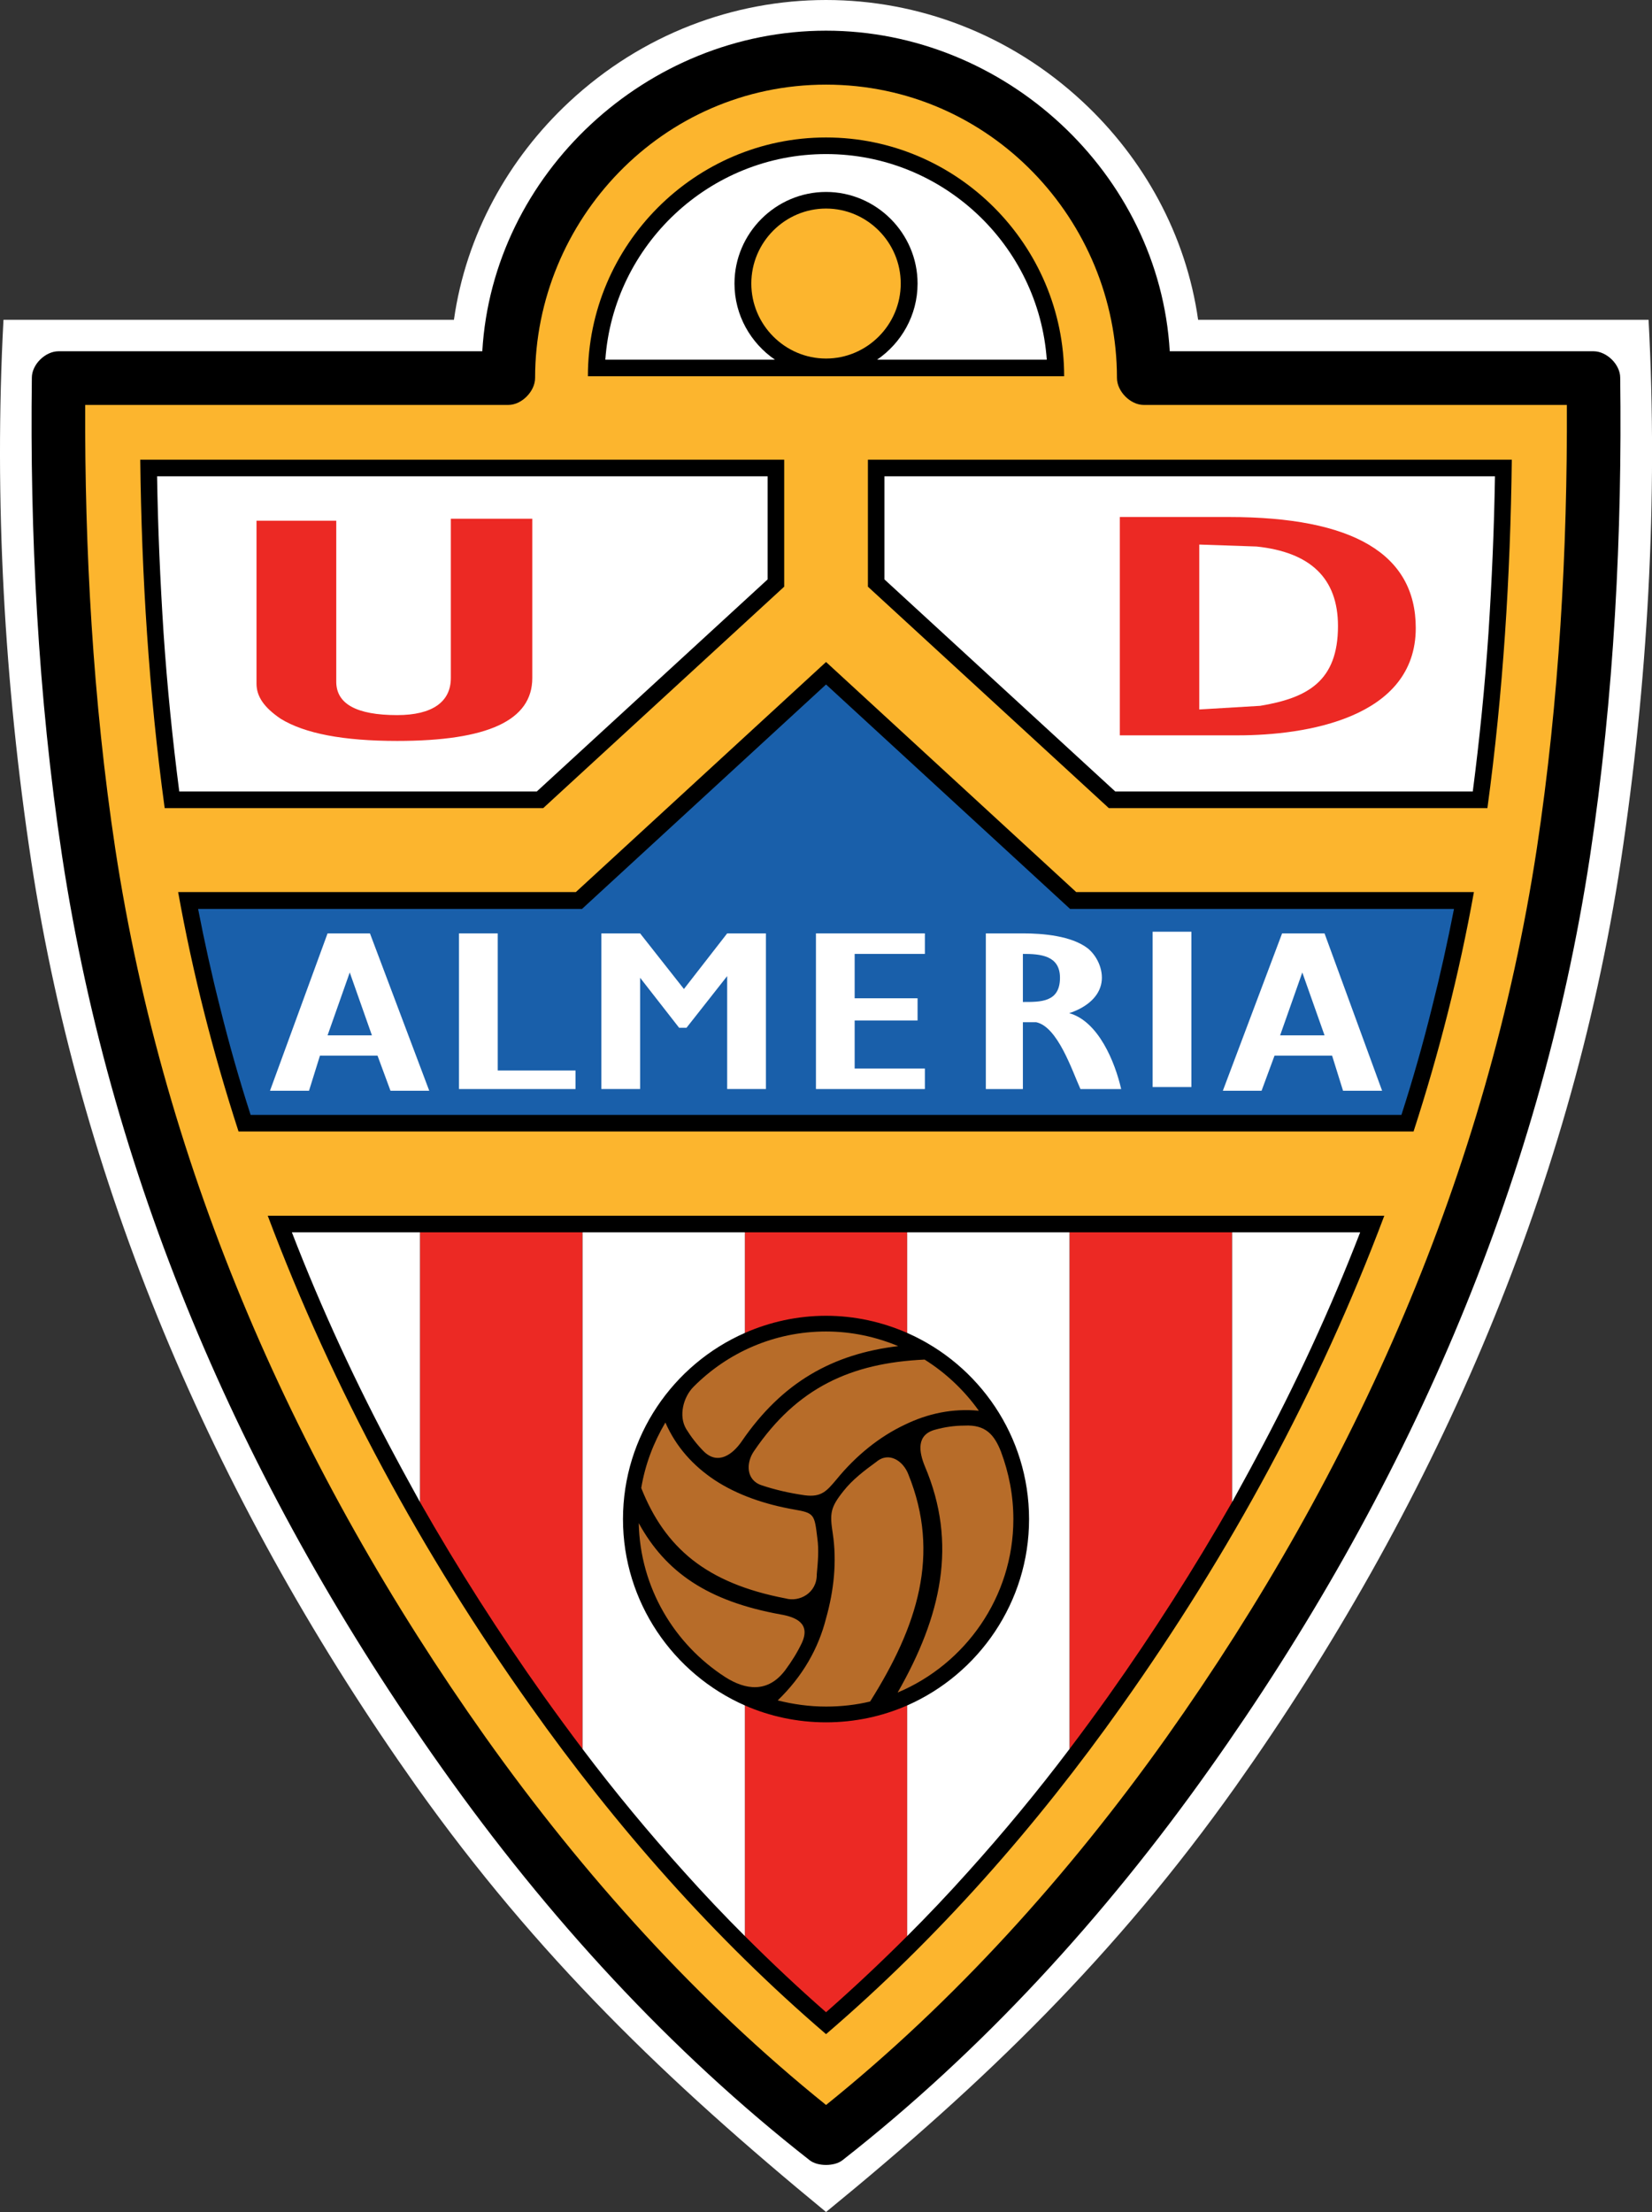
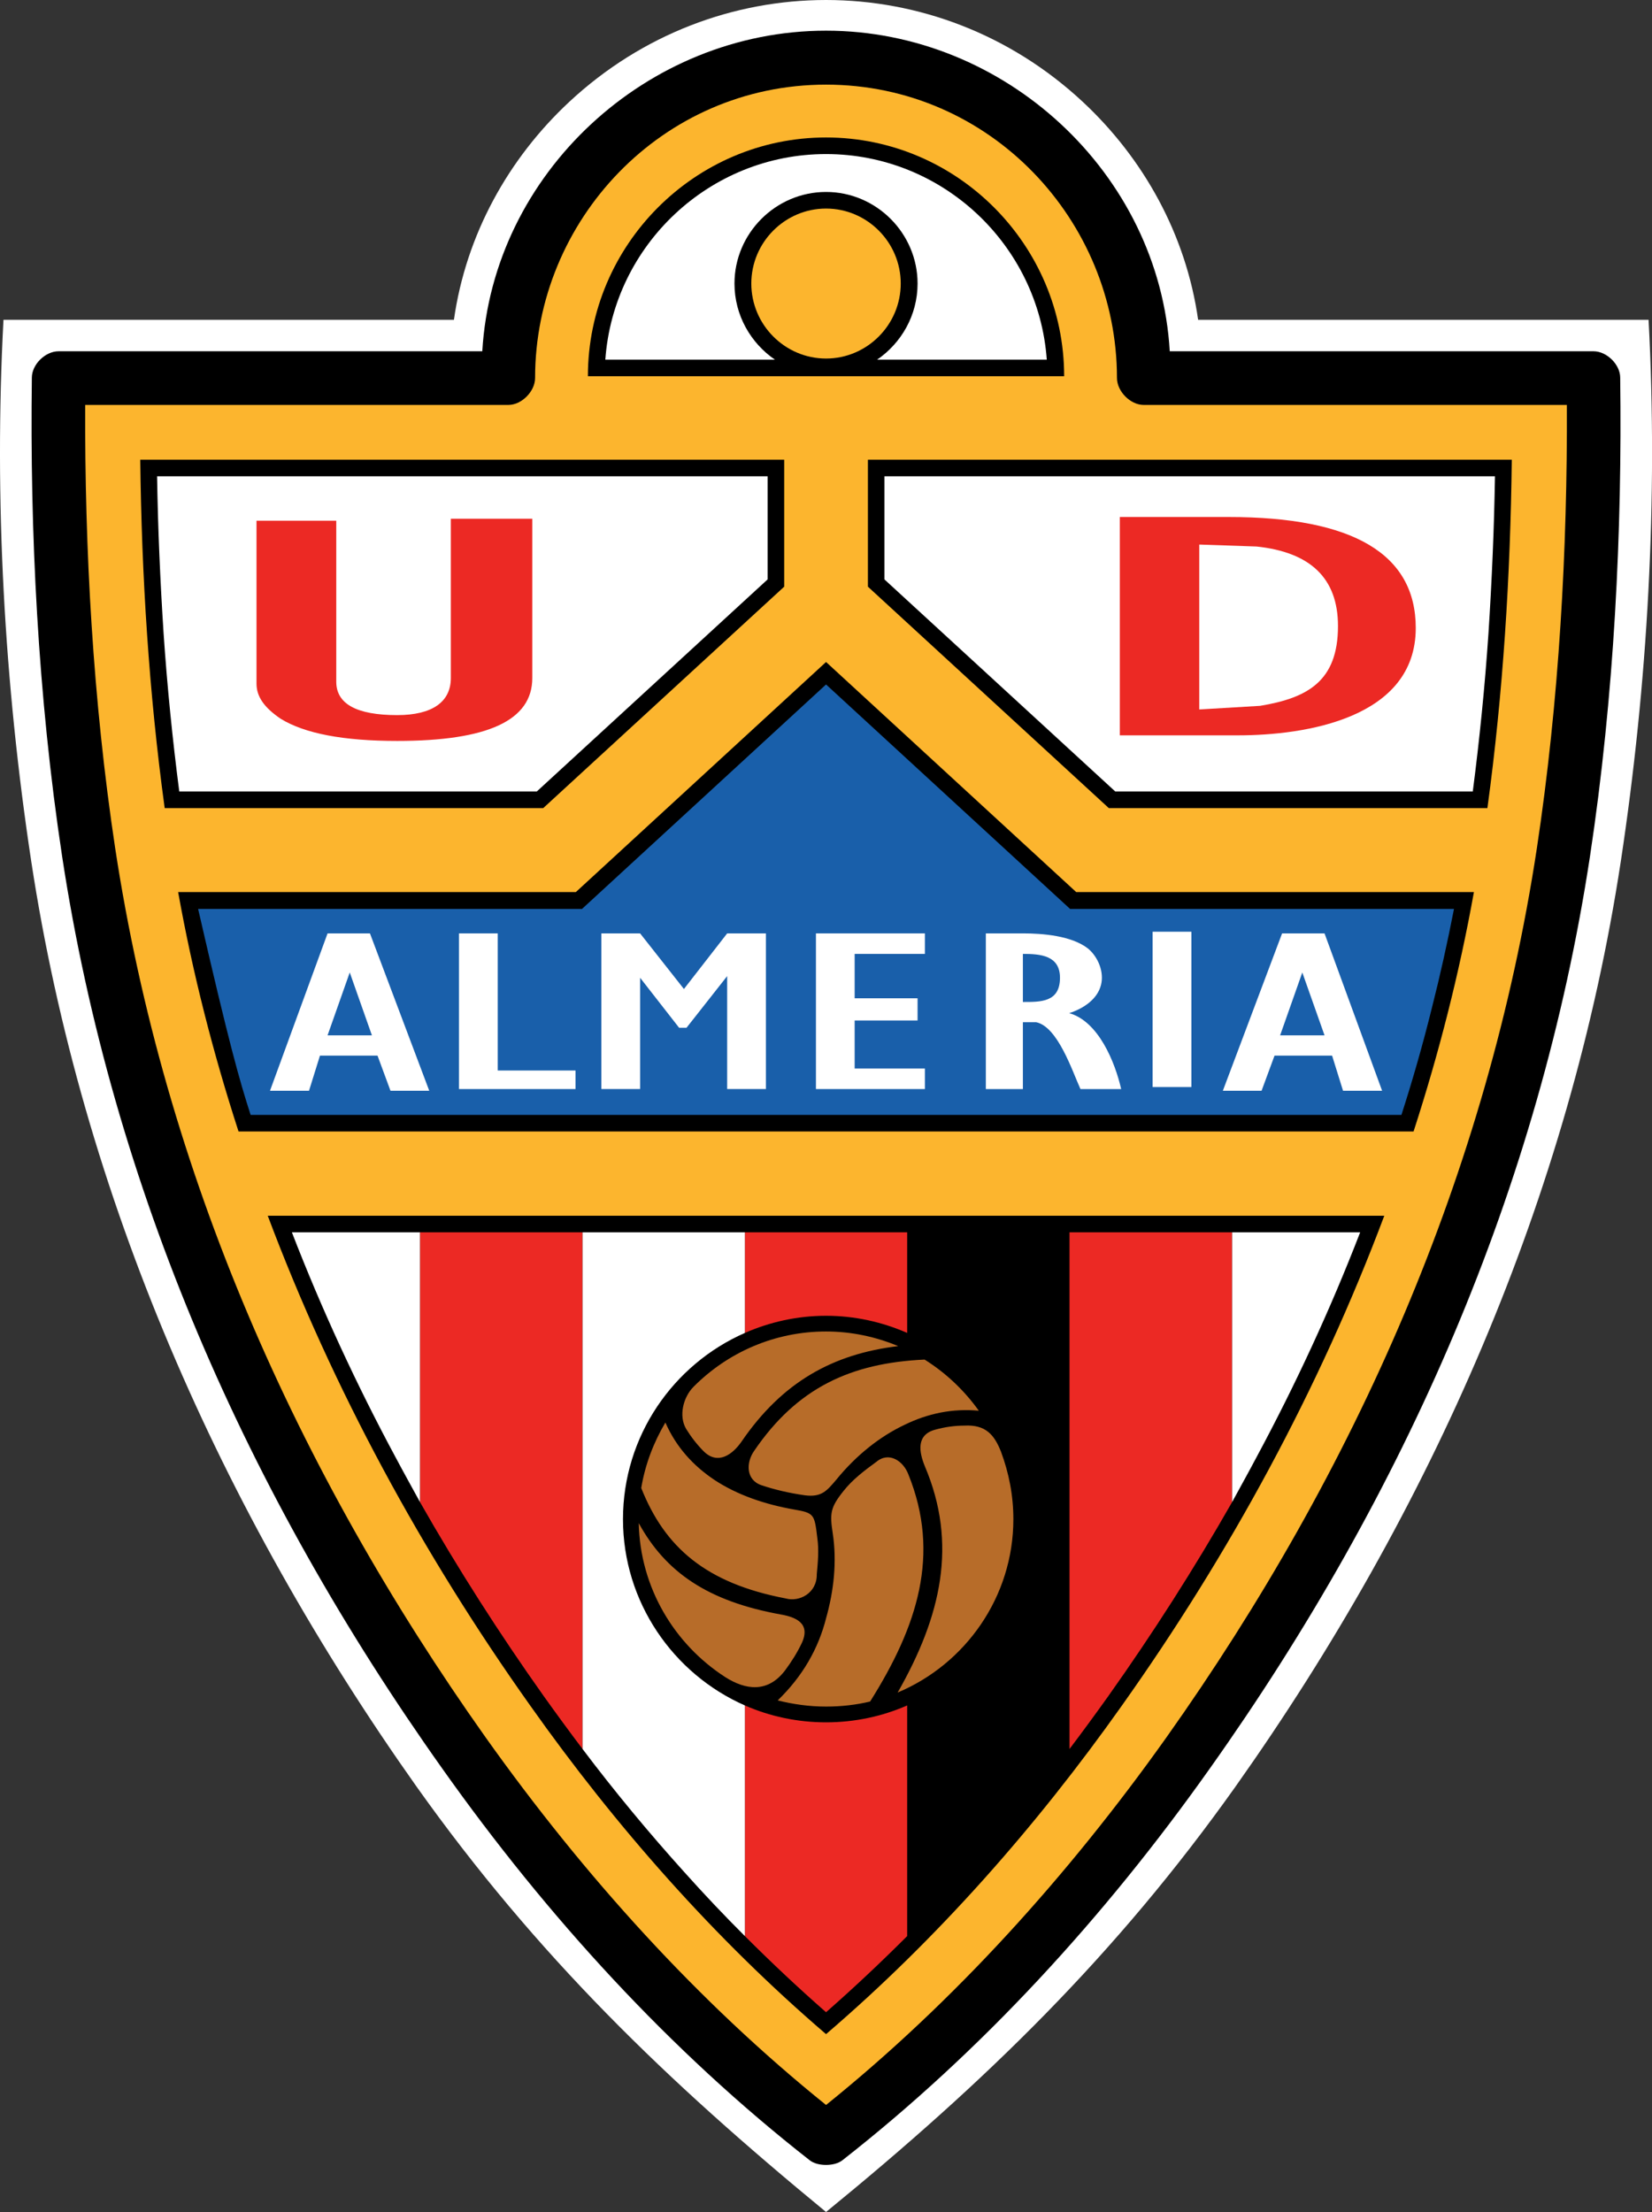
<svg xmlns="http://www.w3.org/2000/svg" width="131.5pt" height="176pt" viewBox="0 0 131.5 176" version="1.1">
  <rect x="0" y="0" width="131.5" height="176" fill="#333333" stroke="none" />
  <g id="surface1">
    <path style=" stroke:none;fill-rule:nonzero;fill:rgb(100%,100%,100%);fill-opacity:1;" d="M 33.16 142.156 C 17.578 120.16 6.559 95.234 2.488 68.543 C 0.344 54.395 -0.484 39.73 0.277 25.445 L 36.133 25.445 C 37.094 18.672 40.469 12.613 45.32 8.098 C 56.922 -2.699 74.582 -2.699 86.184 8.098 C 91.035 12.613 94.41 18.672 95.371 25.445 L 131.227 25.445 C 131.988 39.73 131.16 54.395 129.016 68.543 C 124.945 95.234 113.926 120.16 98.344 142.156 C 88.801 155.59 78.449 165.629 65.754 176 C 53.055 165.559 42.75 155.637 33.16 142.156 " />
    <path style=" stroke:none;fill-rule:nonzero;fill:rgb(0%,0%,0%);fill-opacity:1;" d="M 64.457 171.887 C 53.367 163.215 43.555 152.508 35.195 140.703 C 19.703 118.887 8.973 94.586 4.949 68.164 C 3.004 55.355 2.379 42.277 2.535 30.051 C 2.535 29 3.605 27.949 4.66 27.949 L 38.391 27.949 C 39.219 13.797 51.512 2.441 65.754 2.441 C 79.992 2.441 92.285 13.797 93.113 27.949 L 126.848 27.949 C 127.895 27.949 128.969 29 128.969 30.051 C 129.129 42.277 128.5 55.355 126.559 68.164 C 122.531 94.586 111.801 118.887 96.309 140.703 C 87.949 152.508 78.137 163.215 67.051 171.887 C 66.422 172.379 65.082 172.379 64.457 171.887 " />
    <path style=" stroke:none;fill-rule:nonzero;fill:rgb(98.799%,70.999%,17.999%);fill-opacity:1;" d="M 42.594 30.07 C 42.594 31.145 41.52 32.219 40.469 32.219 L 6.781 32.219 C 6.738 43.641 7.387 55.711 9.176 67.539 C 13.109 93.289 23.57 116.965 38.66 138.242 C 46.484 149.242 55.559 159.281 65.754 167.484 C 75.945 159.281 85.023 149.242 92.844 138.242 C 107.934 116.965 118.398 93.289 122.328 67.539 C 124.117 55.711 124.77 43.641 124.723 32.219 L 91.035 32.219 C 89.984 32.219 88.91 31.145 88.91 30.07 C 88.91 17.555 78.828 6.734 65.754 6.734 C 52.676 6.734 42.594 17.555 42.594 30.07 " />
    <path style=" stroke:none;fill-rule:nonzero;fill:rgb(0%,0%,0%);fill-opacity:1;" d="M 62.422 36.578 L 11.164 36.578 C 11.273 45.832 11.855 55.133 13.109 64.297 L 43.242 64.297 L 62.422 46.68 " />
    <path style=" stroke:none;fill-rule:nonzero;fill:rgb(0%,0%,0%);fill-opacity:1;" d="M 118.398 64.297 C 119.648 55.133 120.23 45.832 120.34 36.578 L 69.086 36.578 L 69.086 46.68 L 88.262 64.297 " />
    <path style=" stroke:none;fill-rule:nonzero;fill:rgb(0%,0%,0%);fill-opacity:1;" d="M 112.52 90.027 C 114.531 83.836 116.16 77.465 117.324 70.98 L 85.668 70.98 L 65.754 52.672 L 45.836 70.98 L 14.18 70.98 C 15.344 77.465 16.977 83.836 18.988 90.027 " />
    <path style=" stroke:none;fill-rule:nonzero;fill:rgb(0%,0%,0%);fill-opacity:1;" d="M 65.754 161.848 C 74.648 154.227 82.52 145.285 89.293 135.719 C 97.898 123.602 105.008 110.523 110.191 96.73 L 21.312 96.73 C 26.5 110.523 33.605 123.602 42.215 135.719 C 48.984 145.285 56.855 154.227 65.754 161.848 " />
    <path style=" stroke:none;fill-rule:nonzero;fill:rgb(100%,100%,100%);fill-opacity:1;" d="M 61.102 37.895 L 12.504 37.895 C 12.57 42.031 12.75 46.188 13.02 50.371 C 13.309 54.641 13.734 58.84 14.27 62.977 L 42.727 62.977 L 61.102 46.102 " />
    <path style=" stroke:none;fill-rule:nonzero;fill:rgb(100%,100%,100%);fill-opacity:1;" d="M 117.234 62.977 C 117.77 58.84 118.195 54.641 118.484 50.371 C 118.754 46.188 118.934 42.031 119 37.895 L 70.402 37.895 L 70.402 46.102 L 88.777 62.977 " />
-     <path style=" stroke:none;fill-rule:nonzero;fill:rgb(9.799%,37.299%,66.699%);fill-opacity:1;" d="M 111.555 88.707 C 112.449 85.934 113.254 83.117 113.969 80.234 C 114.641 77.598 115.223 74.961 115.738 72.32 L 85.18 72.32 L 65.754 54.461 L 46.328 72.32 L 15.77 72.32 C 16.281 74.961 16.863 77.598 17.535 80.234 C 18.25 83.117 19.055 85.934 19.949 88.707 " />
+     <path style=" stroke:none;fill-rule:nonzero;fill:rgb(9.799%,37.299%,66.699%);fill-opacity:1;" d="M 111.555 88.707 C 112.449 85.934 113.254 83.117 113.969 80.234 C 114.641 77.598 115.223 74.961 115.738 72.32 L 85.18 72.32 L 65.754 54.461 L 46.328 72.32 L 15.77 72.32 C 18.25 83.117 19.055 85.934 19.949 88.707 " />
    <path style=" stroke:none;fill-rule:nonzero;fill:rgb(92.499%,16.1%,14.099%);fill-opacity:1;" d="M 26.766 54.238 L 26.766 41.43 L 20.418 41.43 L 20.418 54.395 C 20.418 55.422 21.023 56.293 22.34 57.188 C 24.266 58.371 27.348 58.953 31.617 58.953 C 38.836 58.953 42.371 57.32 42.371 53.945 L 42.371 41.273 L 35.887 41.273 L 35.887 53.945 C 35.887 55.848 34.41 56.898 31.617 56.898 C 28.375 56.898 26.766 56.004 26.766 54.238 " />
    <path style=" stroke:none;fill-rule:nonzero;fill:rgb(92.499%,16.1%,14.099%);fill-opacity:1;" d="M 106.504 49.812 C 106.504 45.988 104.289 43.934 100.023 43.484 L 95.461 43.328 L 95.461 56.449 L 100.312 56.16 C 104.066 55.535 106.504 54.215 106.504 49.812 M 112.695 49.969 C 112.695 57.164 103.891 58.508 98.547 58.508 L 89.137 58.508 L 89.137 41.137 L 97.809 41.137 C 107.688 41.137 112.695 44.066 112.695 49.969 " />
    <path style=" stroke:none;fill-rule:nonzero;fill:rgb(0%,0%,0%);fill-opacity:1;" d="M 65.754 10.938 C 76.191 10.938 84.707 19.496 84.707 29.938 L 46.797 29.938 C 46.797 19.496 55.312 10.938 65.754 10.938 " />
    <path style=" stroke:none;fill-rule:nonzero;fill:rgb(98.799%,70.999%,17.999%);fill-opacity:1;" d="M 65.754 28.527 C 69.016 28.527 71.699 25.848 71.699 22.559 C 71.699 19.273 69.016 16.594 65.754 16.594 C 62.488 16.594 59.805 19.273 59.805 22.559 C 59.805 25.848 62.488 28.527 65.754 28.527 " />
    <path style=" stroke:none;fill-rule:nonzero;fill:rgb(100%,100%,100%);fill-opacity:1;" d="M 65.754 12.258 C 75.031 12.258 82.676 19.5 83.324 28.617 L 69.82 28.617 C 71.742 27.301 73.039 25.086 73.039 22.562 C 73.039 18.559 69.754 15.273 65.754 15.273 C 61.75 15.273 58.465 18.559 58.465 22.562 C 58.465 25.086 59.762 27.301 61.684 28.617 L 48.184 28.617 C 48.832 19.5 56.477 12.258 65.754 12.258 " />
    <path style=" stroke:none;fill-rule:nonzero;fill:rgb(100%,100%,100%);fill-opacity:1;" d="M 91.75 86.492 L 94.836 86.492 L 94.836 74.133 L 91.75 74.133 Z M 91.75 86.492 " />
    <path style=" stroke:none;fill-rule:nonzero;fill:rgb(100%,100%,100%);fill-opacity:1;" d="M 36.535 86.652 L 36.535 74.266 L 39.621 74.266 L 39.621 85.176 L 45.812 85.176 L 45.812 86.652 " />
    <path style=" stroke:none;fill-rule:nonzero;fill:rgb(100%,100%,100%);fill-opacity:1;" d="M 68.031 85.02 L 73.621 85.02 L 73.621 86.652 L 64.949 86.652 L 64.949 74.266 L 73.621 74.266 L 73.621 75.898 L 68.031 75.898 L 68.031 79.43 L 73.039 79.43 L 73.039 81.195 L 68.031 81.195 " />
    <path style=" stroke:none;fill-rule:nonzero;fill:rgb(100%,100%,100%);fill-opacity:1;" d="M 57.883 77.664 L 54.645 81.777 L 54.059 81.777 L 50.953 77.797 L 50.953 86.648 L 47.867 86.648 L 47.867 74.266 L 50.953 74.266 L 54.441 78.691 L 57.883 74.266 L 60.969 74.266 L 60.969 86.648 L 57.883 86.648 " />
    <path style=" stroke:none;fill-rule:nonzero;fill:rgb(100%,100%,100%);fill-opacity:1;" d="M 84.375 77.797 C 84.375 76.012 82.809 75.898 81.422 75.898 L 81.422 79.723 C 82.809 79.723 84.375 79.766 84.375 77.797 M 82.473 81.332 L 81.422 81.332 L 81.422 86.652 L 78.473 86.652 L 78.473 74.266 L 81.422 74.266 C 82.988 74.266 85.289 74.445 86.609 75.473 C 87.414 76.145 87.906 77.352 87.637 78.379 C 87.348 79.496 86.273 80.234 85.109 80.613 C 87.438 81.262 88.754 84.504 89.246 86.652 L 86.004 86.652 C 85.336 85.176 84.195 81.688 82.473 81.332 " />
    <path style=" stroke:none;fill-rule:nonzero;fill:rgb(100%,100%,100%);fill-opacity:1;" d="M 103.664 77.375 L 101.898 82.379 L 105.434 82.379 Z M 97.34 86.785 L 102.055 74.266 L 105.434 74.266 L 110.016 86.785 L 106.906 86.785 L 106.035 83.992 L 101.453 83.992 L 100.422 86.785 " />
    <path style=" stroke:none;fill-rule:nonzero;fill:rgb(100%,100%,100%);fill-opacity:1;" d="M 27.84 77.375 L 29.605 82.379 L 26.074 82.379 Z M 34.168 86.785 L 29.449 74.266 L 26.074 74.266 L 21.492 86.785 L 24.598 86.785 L 25.469 83.992 L 30.051 83.992 L 31.082 86.785 " />
    <path style=" stroke:none;fill-rule:nonzero;fill:rgb(71.799%,42.4%,16.1%);fill-opacity:1;" d="M 65.754 105.941 C 61.641 105.941 57.906 107.621 55.203 110.344 C 54.398 111.152 53.996 112.648 54.621 113.699 C 55.023 114.348 55.492 114.953 56.027 115.488 C 57.148 116.582 58.309 115.734 59.023 114.707 C 62.266 109.965 66.289 107.73 71.496 107.105 C 69.73 106.367 67.785 105.941 65.754 105.941 M 52.965 113.184 C 53.816 115.129 55.18 116.629 56.898 117.77 C 58.668 118.93 60.836 119.691 63.25 120.113 C 64.812 120.383 64.836 120.496 65.059 122.375 C 65.195 123.336 65.105 124.273 65.016 125.254 C 65.039 126.754 63.629 127.492 62.535 127.18 C 56.207 125.973 52.922 123.133 51.043 118.395 C 51.355 116.516 52.027 114.773 52.965 113.184 M 50.844 121.188 C 50.953 126.328 53.68 130.824 57.727 133.438 C 59.336 134.465 61.125 134.734 62.512 132.879 C 63.027 132.184 63.473 131.469 63.832 130.711 C 64.547 129.145 63.316 128.656 62.129 128.453 C 56.34 127.402 52.988 125.098 50.844 121.188 M 61.906 135.293 C 63.898 133.371 65.148 131.156 65.754 128.766 C 66.379 126.551 66.625 124.25 66.289 122.016 C 66.043 120.426 66.086 119.957 67.137 118.641 C 67.855 117.723 68.836 116.984 69.754 116.316 C 70.762 115.465 71.898 116.246 72.301 117.297 C 74.895 123.691 73.02 129.414 69.262 135.383 C 68.145 135.652 66.961 135.785 65.754 135.785 C 64.434 135.785 63.137 135.605 61.906 135.293 M 71.453 134.668 C 74.941 128.566 76.234 122.82 73.621 116.672 C 73.152 115.531 72.906 114.148 74.469 113.746 C 75.207 113.543 75.988 113.43 76.773 113.43 C 78.449 113.34 79.145 114.148 79.68 115.508 C 80.305 117.188 80.664 118.973 80.664 120.875 C 80.664 127.066 76.84 132.41 71.453 134.668 M 77.914 112.246 C 75.812 112.047 73.844 112.469 72.012 113.363 C 70.023 114.301 68.145 115.801 66.578 117.723 C 65.82 118.617 65.395 119.152 64.055 118.973 C 62.824 118.797 61.66 118.527 60.609 118.172 C 59.359 117.746 59.383 116.359 60.031 115.441 C 63.449 110.414 67.742 108.445 73.598 108.176 C 75.277 109.227 76.75 110.613 77.914 112.246 " />
    <path style=" stroke:none;fill-rule:nonzero;fill:rgb(92.499%,16.1%,14.099%);fill-opacity:1;" d="M 46.371 98.051 L 33.43 98.051 L 33.43 119.512 C 36.445 124.809 39.73 129.949 43.285 134.957 C 44.293 136.367 45.32 137.773 46.371 139.16 " />
    <path style=" stroke:none;fill-rule:nonzero;fill:rgb(92.499%,16.1%,14.099%);fill-opacity:1;" d="M 85.133 139.16 C 86.184 137.773 87.211 136.367 88.219 134.957 C 91.773 129.949 95.059 124.809 98.078 119.512 L 98.078 98.051 L 85.133 98.051 " />
    <path style=" stroke:none;fill-rule:nonzero;fill:rgb(92.499%,16.1%,14.099%);fill-opacity:1;" d="M 72.211 106.055 L 72.211 98.051 L 59.293 98.051 L 59.293 106.055 C 61.281 105.184 63.473 104.691 65.754 104.691 C 68.031 104.691 70.223 105.184 72.211 106.055 " />
    <path style=" stroke:none;fill-rule:nonzero;fill:rgb(92.499%,16.1%,14.099%);fill-opacity:1;" d="M 65.754 160.105 C 67.965 158.164 70.109 156.148 72.211 154.047 L 72.211 135.695 C 70.223 136.566 68.031 137.039 65.754 137.039 C 63.473 137.039 61.281 136.566 59.293 135.695 L 59.293 154.047 C 61.395 156.148 63.539 158.164 65.754 160.105 " />
    <path style=" stroke:none;fill-rule:nonzero;fill:rgb(100%,100%,100%);fill-opacity:1;" d="M 33.43 98.051 L 23.234 98.051 C 25.605 104.176 28.375 110.168 31.504 115.98 C 32.133 117.164 32.781 118.324 33.43 119.512 " />
    <path style=" stroke:none;fill-rule:nonzero;fill:rgb(100%,100%,100%);fill-opacity:1;" d="M 59.293 98.051 L 46.371 98.051 L 46.371 139.16 C 48.918 142.535 51.625 145.801 54.465 148.949 C 56.027 150.695 57.637 152.395 59.293 154.047 L 59.293 135.695 C 53.594 133.191 49.59 127.469 49.59 120.875 C 49.59 114.258 53.594 108.559 59.293 106.055 " />
    <path style=" stroke:none;fill-rule:nonzero;fill:rgb(100%,100%,100%);fill-opacity:1;" d="M 98.078 119.512 C 98.723 118.324 99.375 117.164 100 115.98 C 103.129 110.168 105.902 104.176 108.27 98.051 L 98.078 98.051 " />
-     <path style=" stroke:none;fill-rule:nonzero;fill:rgb(100%,100%,100%);fill-opacity:1;" d="M 72.211 154.047 C 73.867 152.395 75.477 150.695 77.043 148.949 C 79.879 145.801 82.586 142.535 85.133 139.16 L 85.133 98.051 L 72.211 98.051 L 72.211 106.055 C 77.914 108.559 81.914 114.258 81.914 120.875 C 81.914 127.469 77.914 133.191 72.211 135.695 " />
  </g>
</svg>